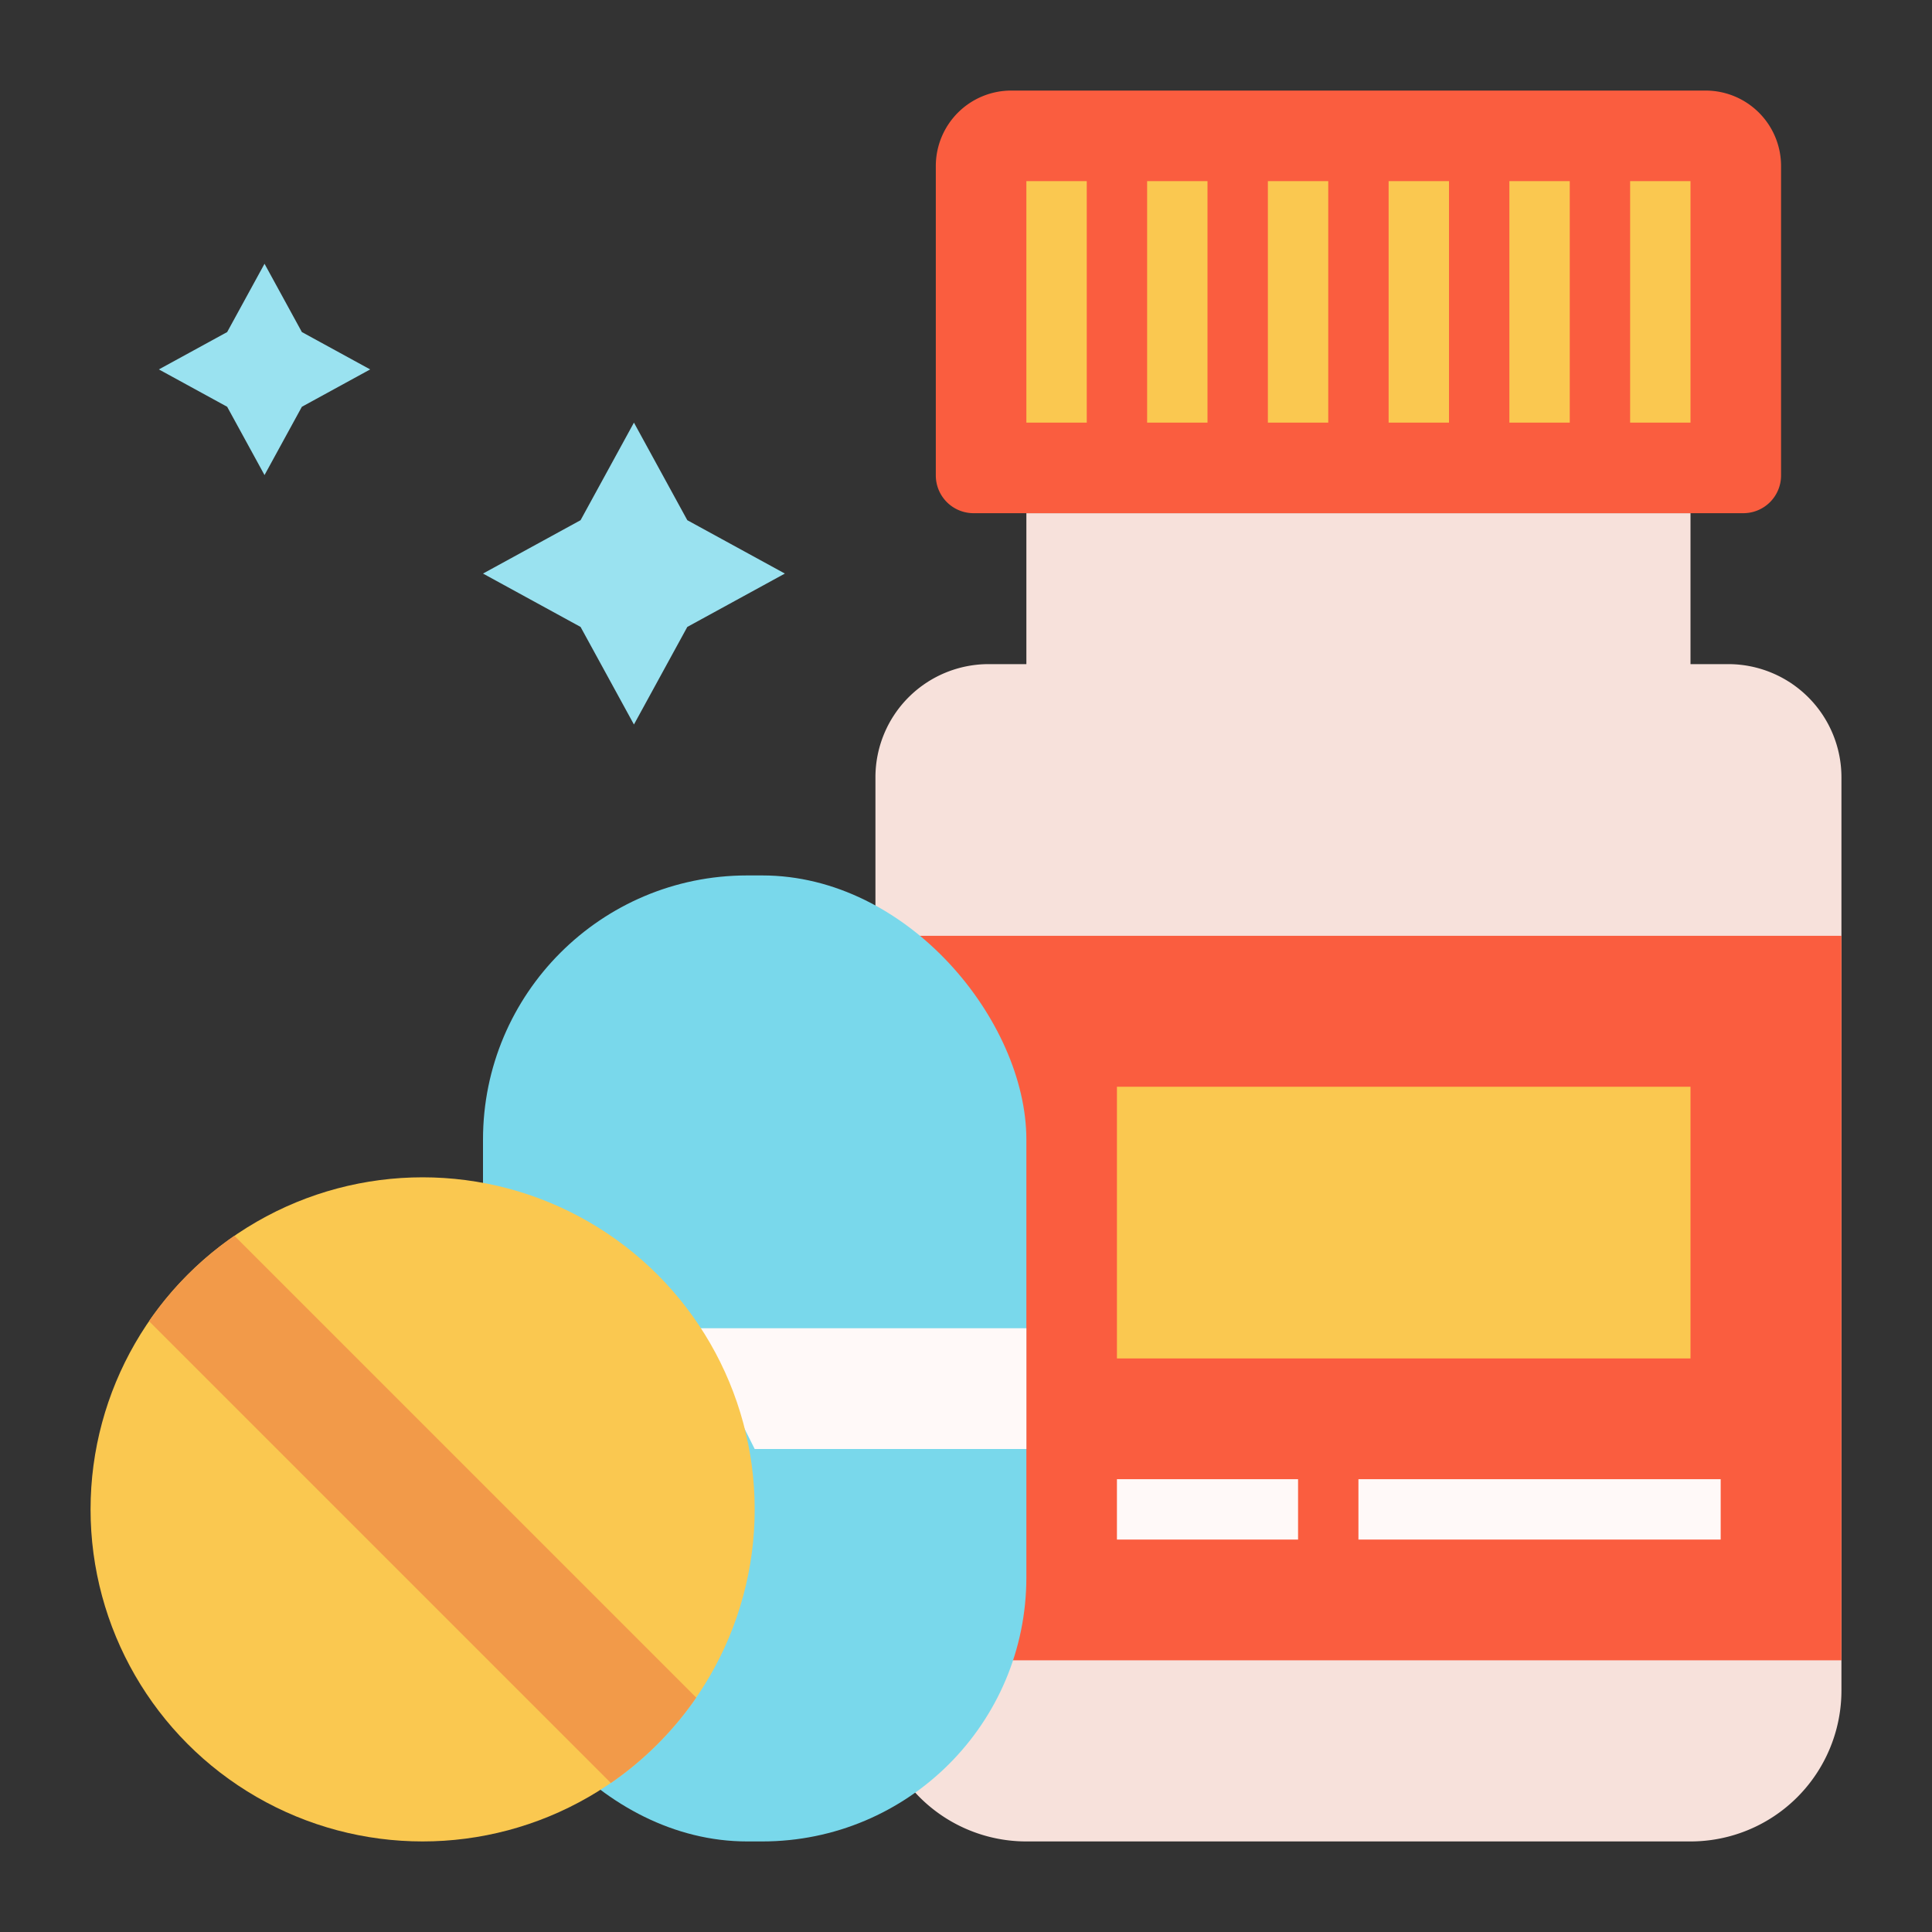
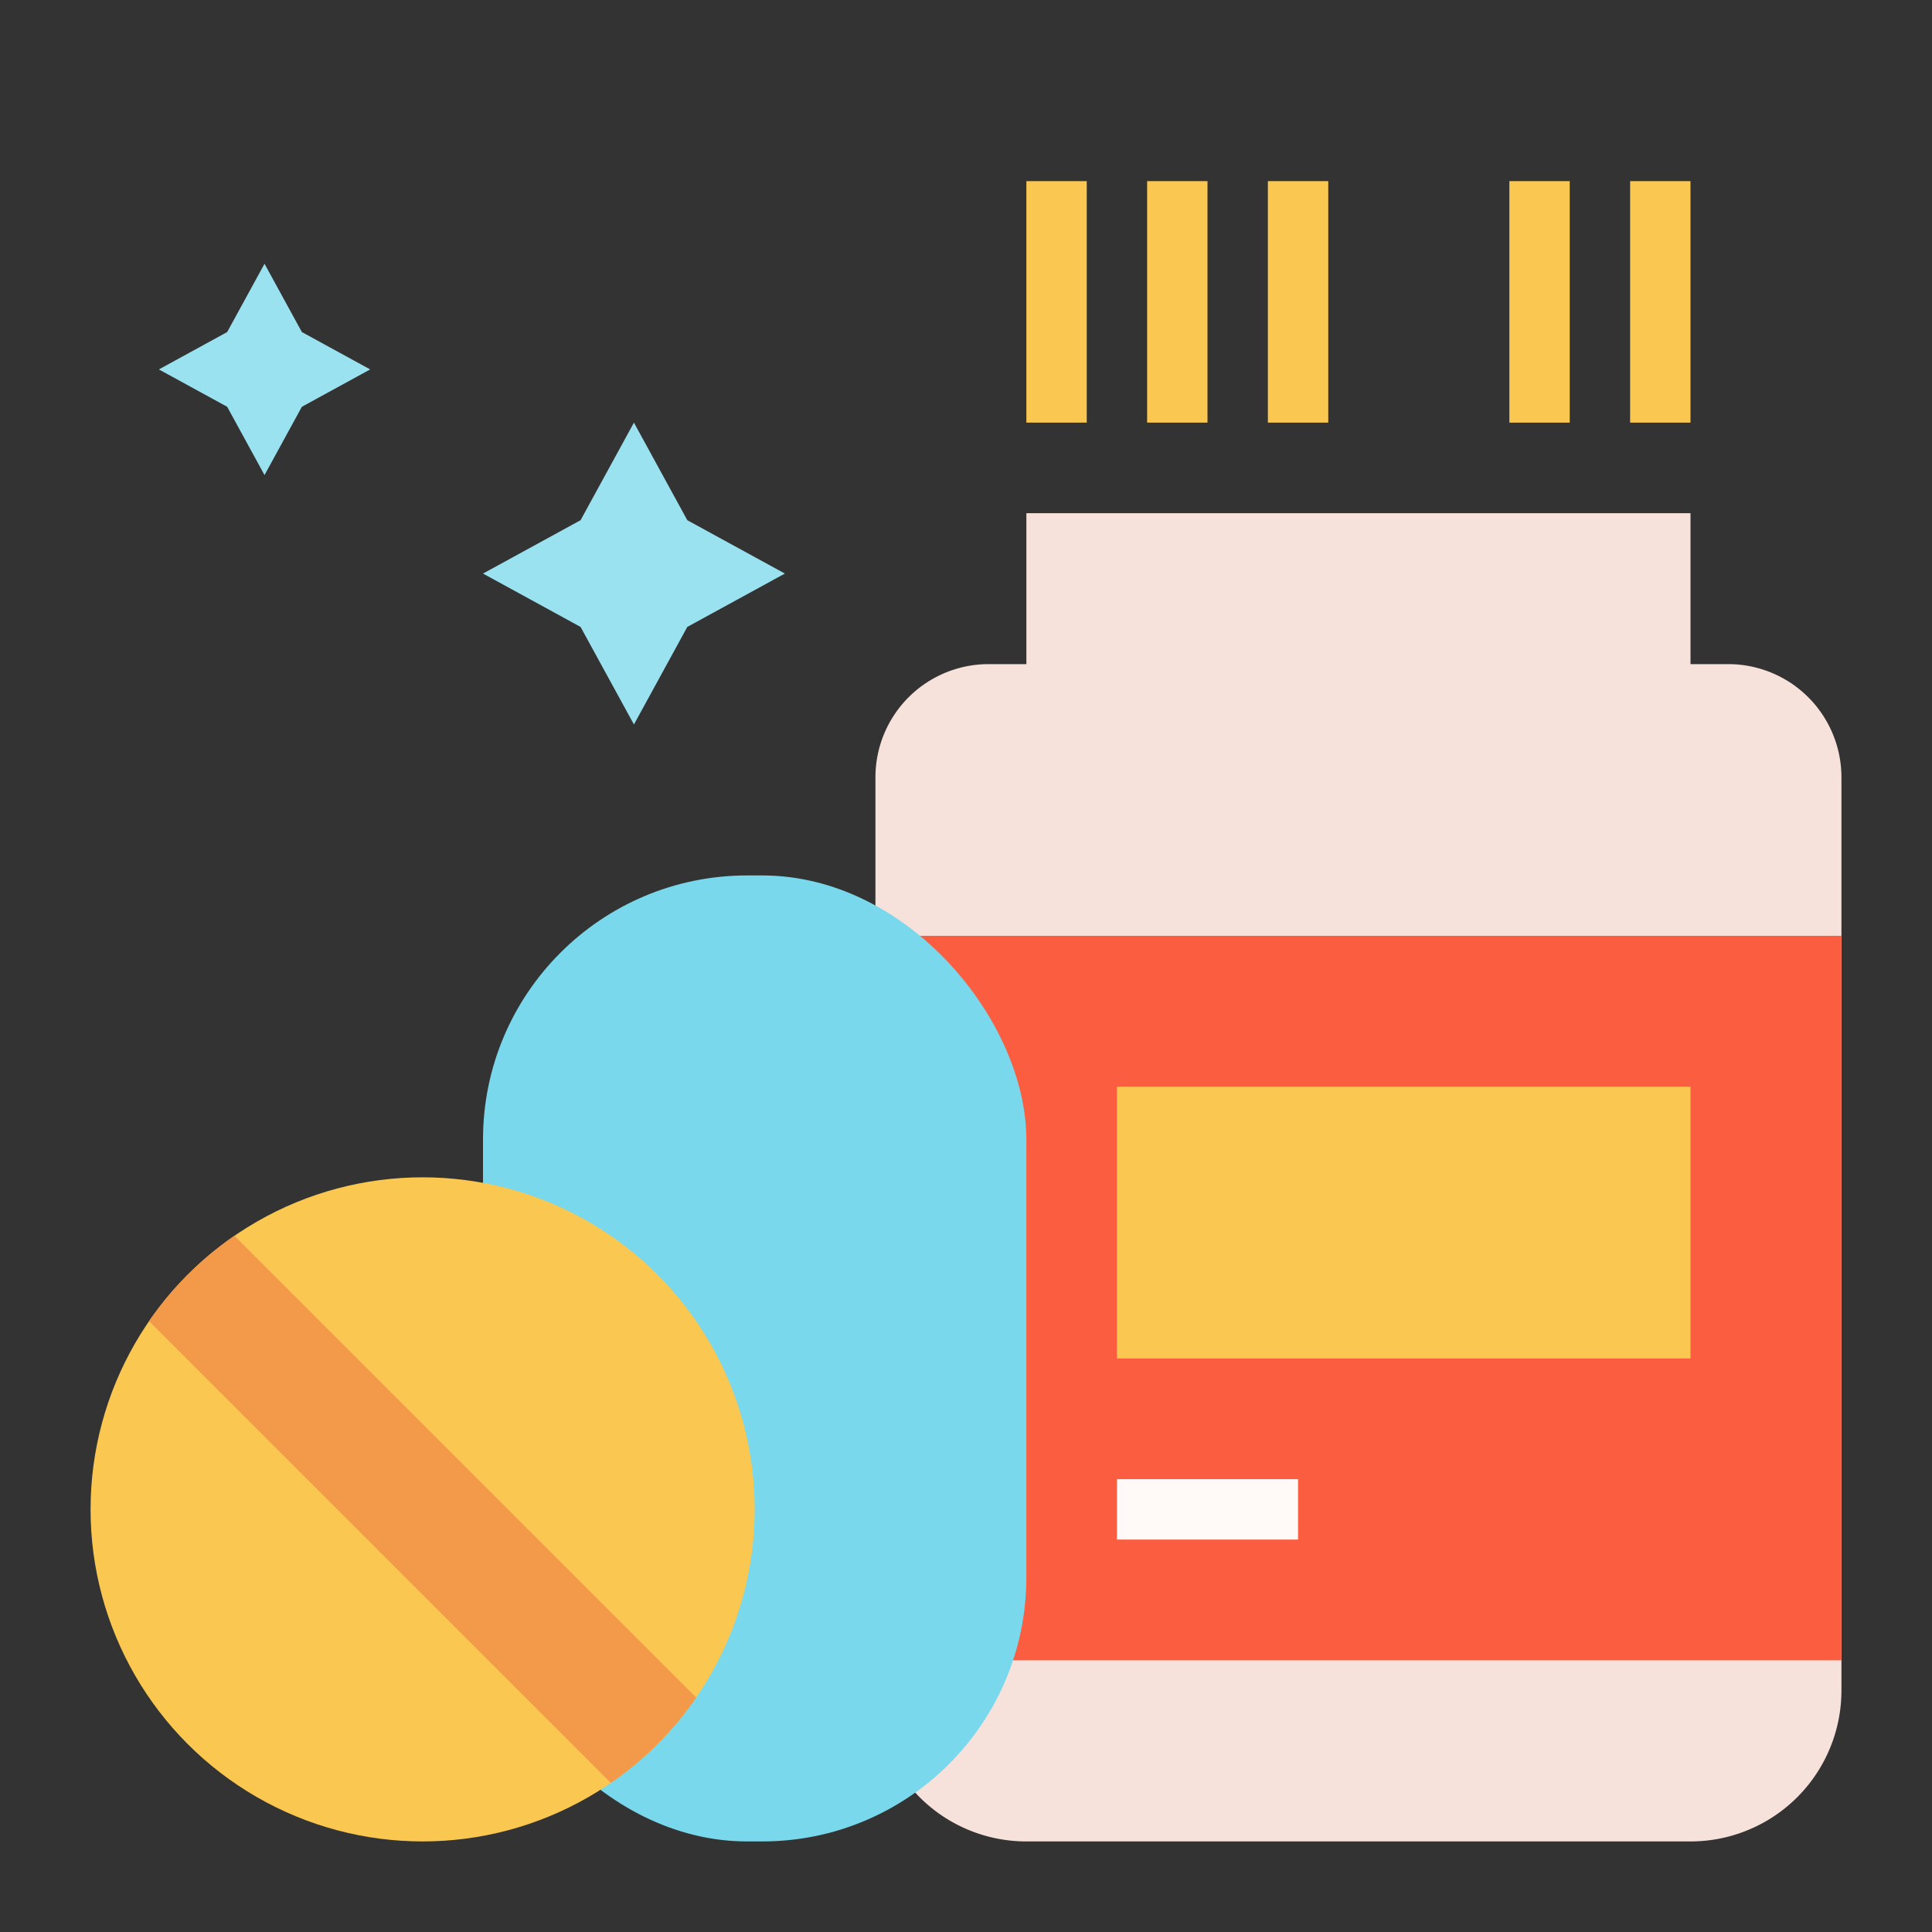
<svg xmlns="http://www.w3.org/2000/svg" height="512" viewBox="0 0 512 512" width="512">
  <rect x="0" y="0" width="512" height="512" fill="#333333" stroke="none" />
  <g id="Flat">
    <g>
      <g>
        <g>
          <path d="m458 176h-10v-40h-176v40h-10a30 30 0 0 0 -30 30v242a40 40 0 0 0 40 40h176a40 40 0 0 0 40-40v-242a30 30 0 0 0 -30-30z" fill="#f7e1db" />
          <path d="m232 248h256v192h-256z" fill="#fa5d3f" />
          <path d="m296 288h152v72h-152z" fill="#fac850" />
          <g>
-             <path d="m268 24h184a20 20 0 0 1 20 20v82a10 10 0 0 1 -10 10h-204a10 10 0 0 1 -10-10v-82a20 20 0 0 1 20-20z" fill="#fa5d3f" />
            <g fill="#fac850">
              <path d="m272 48h16v64h-16z" />
              <path d="m304 48h16v64h-16z" />
              <path d="m336 48h16v64h-16z" />
-               <path d="m368 48h16v64h-16z" />
              <path d="m400 48h16v64h-16z" />
              <path d="m432 48h16v64h-16z" />
            </g>
          </g>
          <g fill="#fff9f8">
            <path d="m296 392h48v16h-48z" />
-             <path d="m360 392h96v16h-96z" />
          </g>
        </g>
        <path d="m168 112 14.142 25.858 25.858 14.142-25.858 14.142-14.142 25.858-14.142-25.858-25.858-14.142 25.858-14.142z" fill="#9ae2f0" />
      </g>
      <g>
        <rect fill="#79d8eb" height="256" rx="70" width="144" x="128" y="232" />
-         <path d="m184 352h88v32h-72z" fill="#fff9f8" />
      </g>
      <path d="m70.101 69.899-9.9 18.101-18.1 9.899 18.1 9.9 9.9 18.1 9.899-18.1 18.101-9.9-18.101-9.899z" fill="#9ae2f0" />
      <g>
        <circle cx="112" cy="400" fill="#fac850" r="88" />
        <path d="m39.492 350.12 122.388 122.388a88.493 88.493 0 0 0 22.628-22.628l-122.388-122.388a88.495 88.495 0 0 0 -22.628 22.628z" fill="#f29a49" />
      </g>
    </g>
  </g>
</svg>